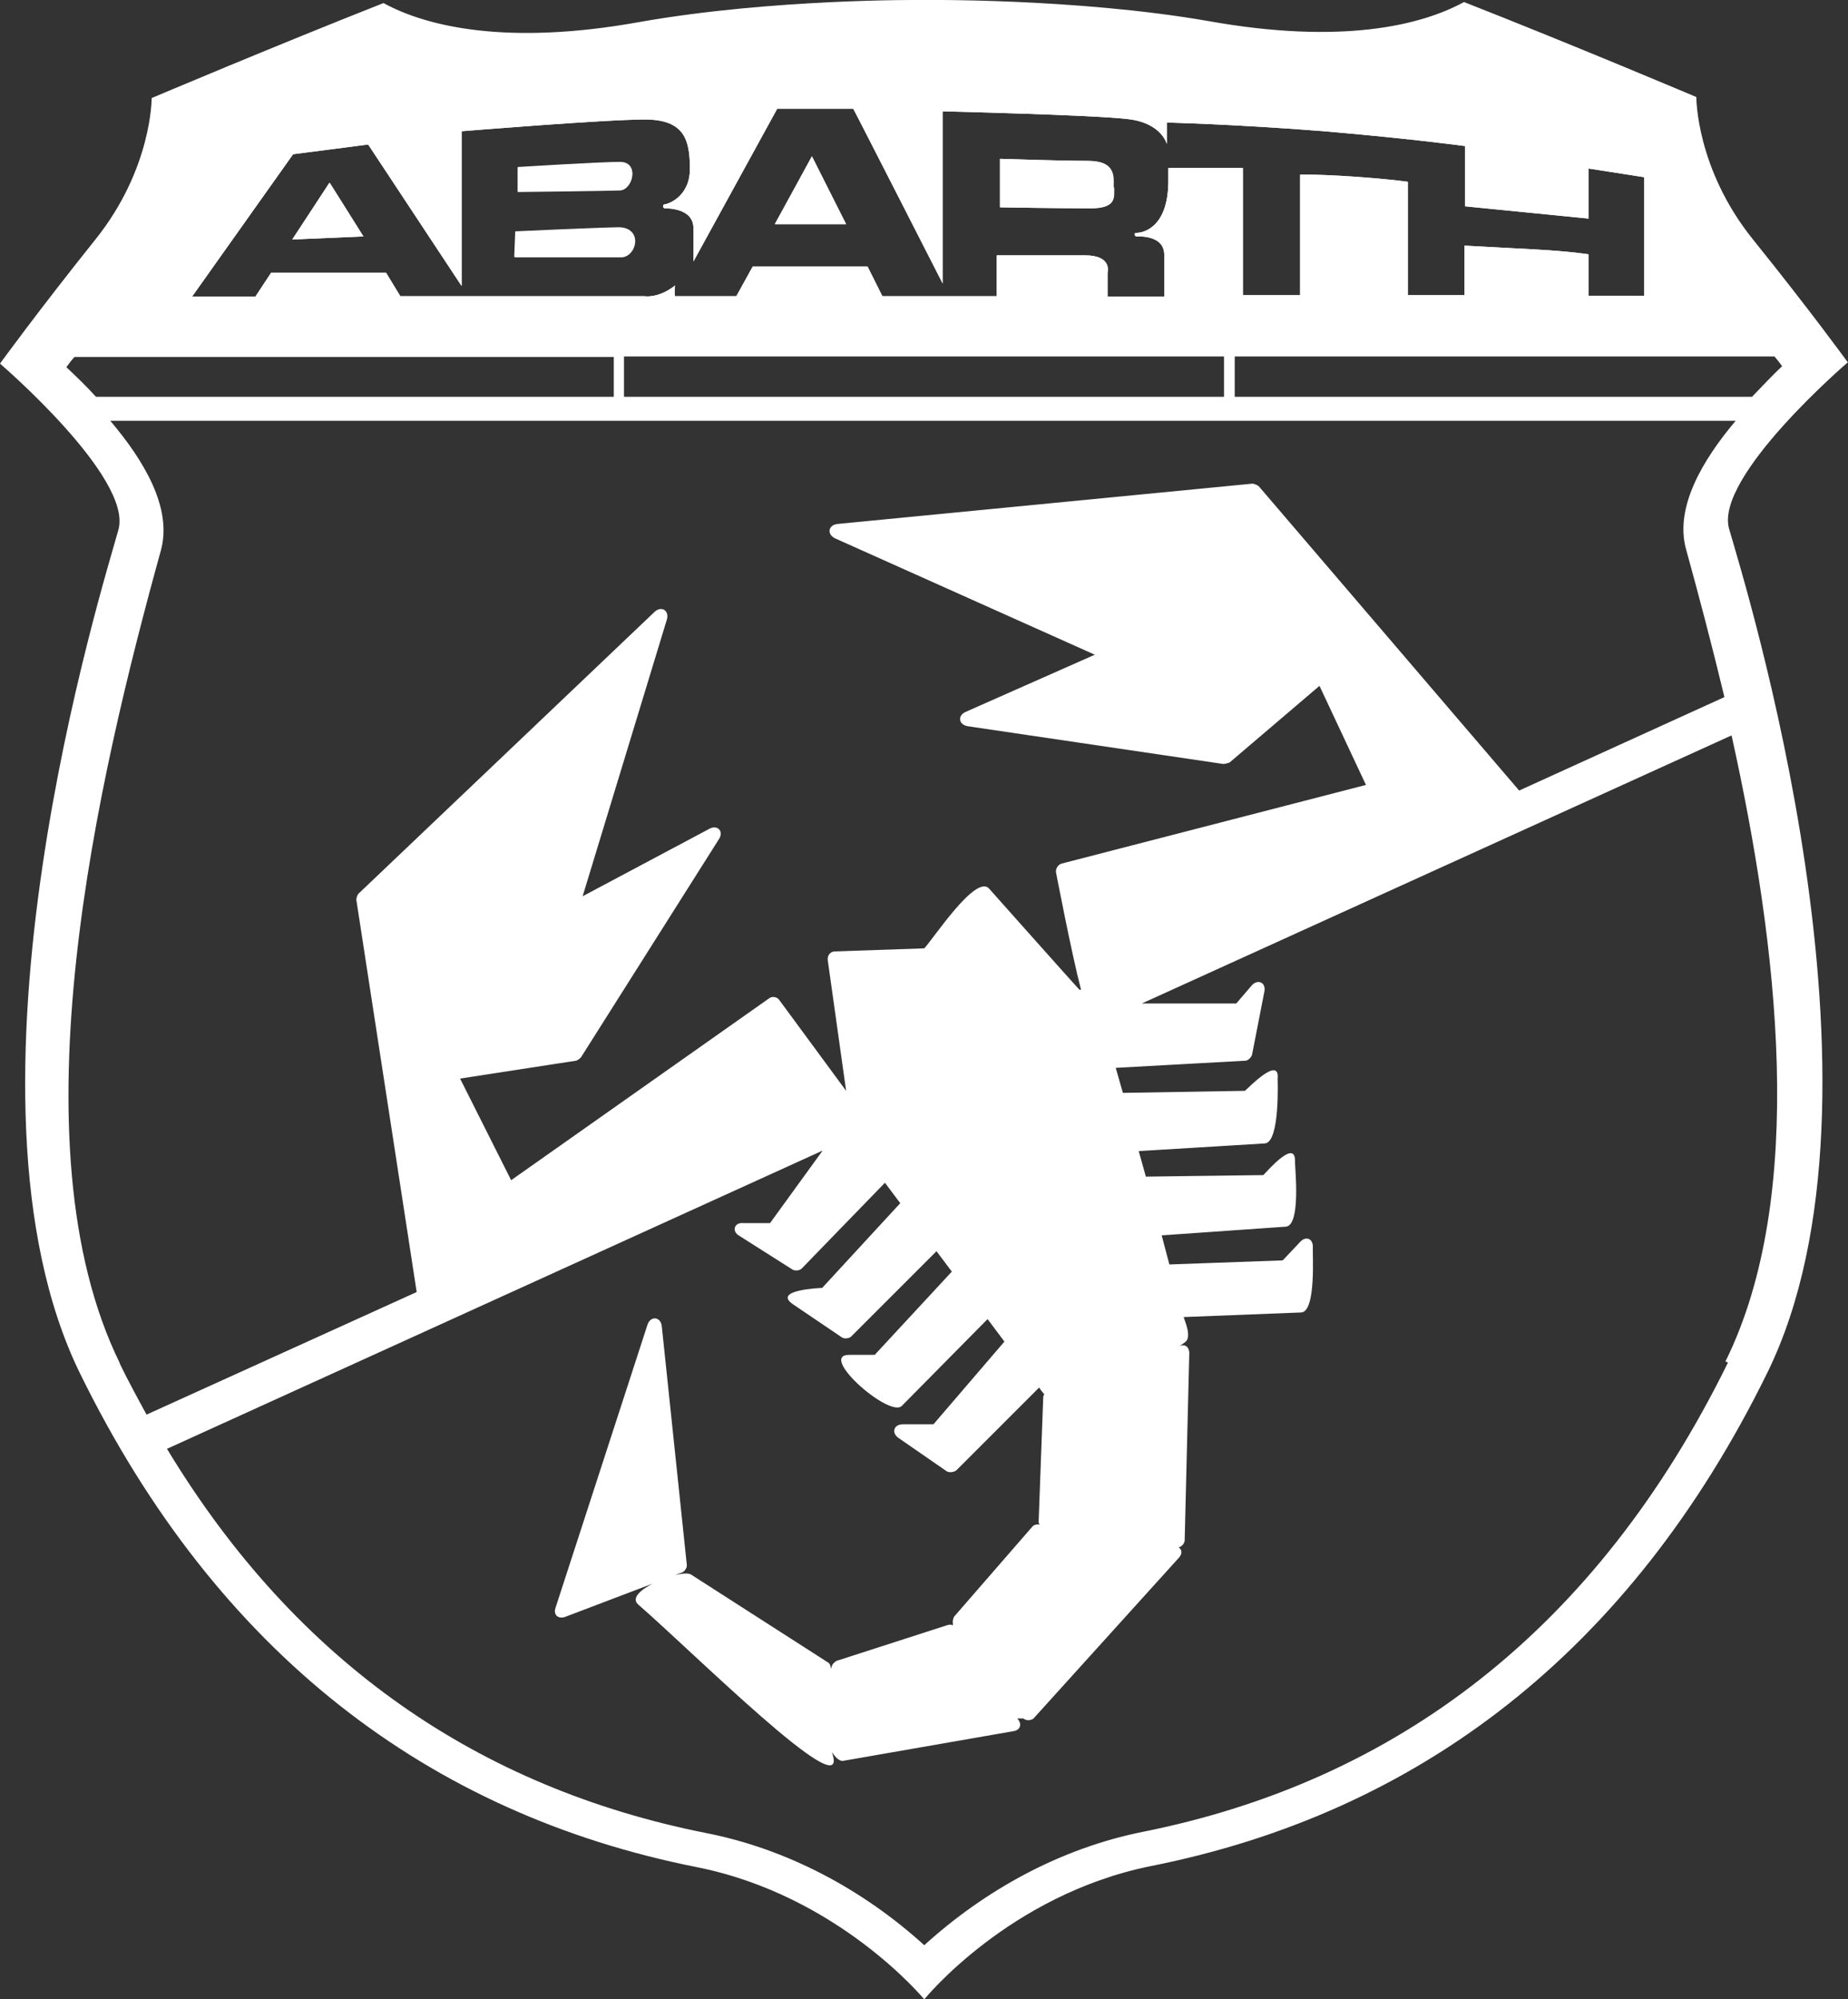
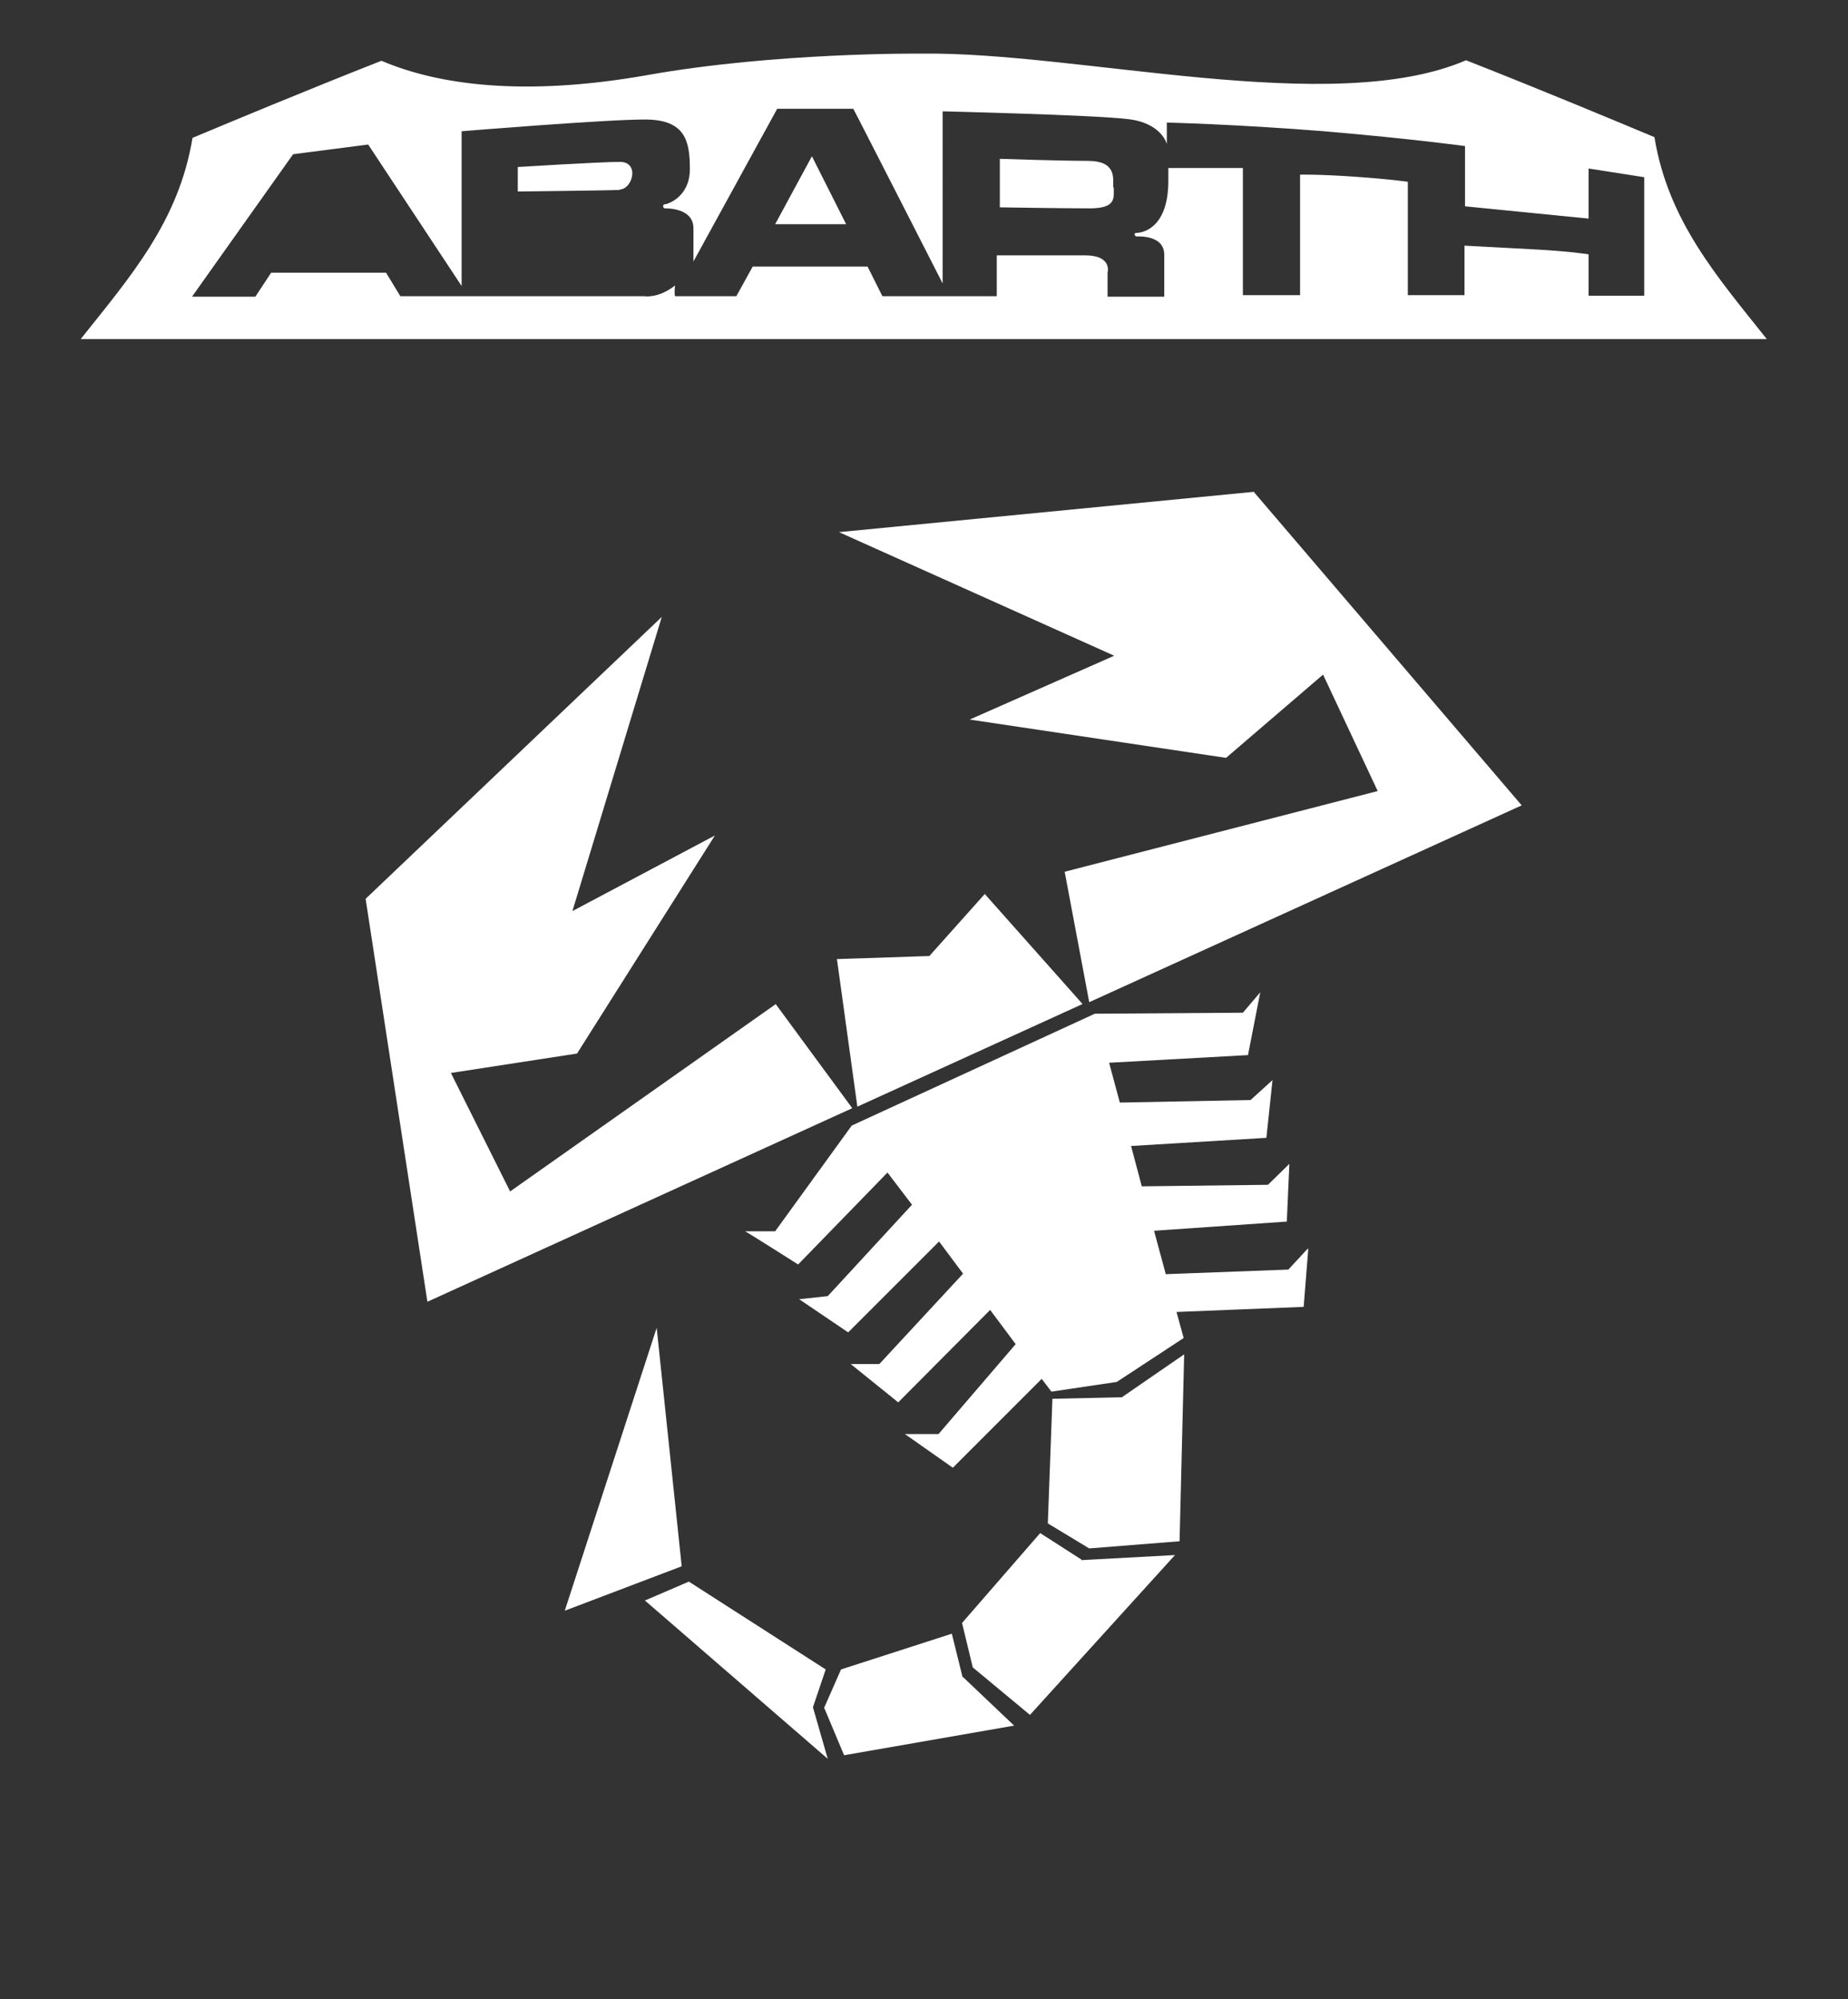
<svg xmlns="http://www.w3.org/2000/svg" id="Primer_plano" viewBox="0 0 361.9 391.5">
  <rect x="0" y="0" width="361.9" height="391.5" fill="#333333" stroke="none" />
  <defs>
    <style> .st0 { fill-rule: evenodd; } .st0, .st1 { fill: #fff; } </style>
  </defs>
-   <path class="st0" d="M361.9,71s-7.4-10.2-18.6-24.1c-11.2-13.9-11.1-27.9-11.1-27.9,0,0-24.1-10.2-45.5-18.6-8.4,4.6-24.1,8.4-50.2,3.7C210.5-.4,180.5,0,180.5,0c0,0-29.1-.3-55.2,4.3-26,4.7-41.8.9-50.2-3.7C53.8,9,29.7,19.2,29.7,19.2c0,0,.1,13.9-11.1,27.8C7.4,61,0,71.2,0,71.2c0,0,26,22.3,23.2,32.5-2.8,10.2-34.4,110.5-7.5,165.3s68.4,86.2,120.7,96.6c27.8,5.5,44.6,25.9,44.6,25.9,0,0,16.6-20.5,44.4-26.1,52.3-10.4,93.8-41.8,120.7-96.6s-4.6-155.1-7.5-165.3c-2.8-10.2,23.2-32.5,23.2-32.5ZM72.1,28.3l18.3,27.7v-30.3s28-2.3,35.9-2.3,8.8,4.2,8.8,9.7-4.4,6.9-4.9,6.9-.4.8,0,.8,5.6-.1,5.6,3.9v6.5l16.4-29.9h14.9c0-.1,17.5,34.2,17.5,34.2V21.8s29.3.7,36.1,1.5c6.8.7,7.8,4.9,7.8,4.9v-4.2c-.1,0,13.2.3,30.8,1.7,17.5,1.5,27.6,2.9,27.6,2.9v11.8l24.2,2.4v-9.8l10.9,1.7v23.2s-10.9,0-10.9,0v-8.1s-3.5-.6-11.2-1c-7.7-.4-13.1-.7-13.1-.7v9.7s-11.1,0-11.1,0v-22.2s-3.2-.5-10.4-1-10.7-.4-10.7-.4v23.6h-11.2v-24.9h-14.6v2.5c0,9.7-5.5,10.2-6.2,10.2s-.4.7,0,.7,5.4-.3,5.4,3.6v8.2h-11.1v-4.7s1-3.4-4.4-3.4h-17.3v8s-22.4,0-22.4,0l-2.9-5.8h-22.5l-3.2,5.8h-12c0,0-.2-.3,0-2.1-3.3,2.6-6,2.1-6,2.1h-47.8c0,0-2.8-4.6-2.8-4.6h-22.5l-3.1,4.7h-12.4l19.8-27.9,14.7-1.9ZM122.2,69.8h117.5v7.9h-117.5v-7.9ZM241.7,69.8h105.8c.5.6,1,1.2,1.5,1.9-1.8,1.7-3.8,3.8-5.9,6h-101.3v-7.9ZM120.2,69.8v7.9H18.8c-2-2.2-4-4.1-5.8-5.8.5-.7,1-1.4,1.6-2h105.6ZM23.5,267c-21.2-43.1-4.3-114.7,8-159.2,2.3-8.3-3.3-17.6-9.9-25.4h318.3c-6.5,7.7-12,17-9.7,25.2,2.4,8.7,5,18.5,7.5,28.9l-40.2,18.3-51-59.6c-.2-.2-1-.5-1.2-.5l-81.3,7.9c-1.8.2-2.1,2-.5,2.8l50.9,22.8-25.3,11.2c-1.6.7-1.4,2.5.4,2.8l50.1,7.4c.2,0,1-.2,1.2-.3l17.6-15,9.1,19.4-59.6,15.4c-.7.2-1.2,1-1.1,1.7,0,0,3,15.7,4.9,23h-.3c0,.1-17.7-19.8-17.7-19.8-2.6-2.9-10.9,9.8-12.7,11.7l-17.5.6c-.9,0-1.5.8-1.4,1.7l3.6,25.6-13.1-17.8c-.4-.6-1.4-.8-2-.3l-50.5,35.6-10-19.9,22.7-3.5c.2,0,.9-.5,1-.7l27-42.7c1-1.5-.3-2.9-1.9-2l-24.8,13.2,16.5-54.2c.5-1.8-1.1-2.7-2.4-1.5l-58,55.2c-.2.2-.5,1-.4,1.3l11.8,76.7-52.9,24c-1.8-3.3-3.6-6.6-5.3-10.1ZM338.4,266.8c-25.8,52.5-65.1,82-114.6,91.9-16,3.2-30.8,11.3-42.8,22.2-12-10.9-26.9-18.9-42.9-22-44-8.8-79.9-33-105.4-75.2l128.4-58.4-10.3,14.2h-5.2c-1.8-.2-2.4,1.6-.8,2.5l10.4,6.6c.5.3,1.4.2,1.8-.2l16.3-16.8,3,4-15.3,16.6c-.5,0-9.8.4-5.7,3.2l9.6,6.5c.5.3,1.4.2,1.8-.2l16.7-16.7,3,4-15.1,16.3h-5c-6.2,0,7.9,12.4,10.3,10l16.8-17,3.3,4.4-13.9,16.2h-6c-1.8,0-2.3,1.7-.8,2.7l9.4,6.5c.5.3,1.4.2,1.9-.2l16.2-16.2c.2.3.6.9,1,1.3-.1.2-.2.4-.2.6l-.9,24.4c0,.1,0,.3.2.5-.6,0-1,0-1.4.4l-15.3,17.6c-.2.2-.4,1.1-.3,1.3v.5c-.2-.2-.5-.2-1-.1l-21.7,7c-.2,0-.8.6-.9.8l-.3.8c0-.6-.2-1.1-.6-1.3l-26.8-17.2c-.5-.3-1.7-.2-3.1.1l1.4-.5c.5-.2,1-1,.9-1.5l-4.9-46.7c-.2-1.9-2.2-2.1-2.8-.3l-18,55.4c-.5,1.4.5,2.3,1.9,1.8l17.1-6.5c-2.5,1.3-4.2,2.9-2.8,4.1,10.7,9.3,40.9,39.4,38.1,29.5l-.2-.6c.8,1.1,1.5,1.8,2.2,1.7l33.3-5.8c1.5-.2,1.8-1.5.8-2.5h1.2c.6.5,1.5.4,2,0l28.4-31.4c.8-.8.7-1.7,0-2.1.6-.1,1.2-.8,1.2-1.4l.9-36.6c0-1.3-.9-1.9-1.9-1.4l1.1-.8c1.4-1-.2-4.4-.3-4.9l23-.9c3-.1,2.2-11.7,2.3-12.7.1-1.7-1.3-2.4-2.5-1.1l-3.4,3.6-22.2.8-1.5-5.7,24.3-1.7c3-.2,1.8-11.5,1.8-12.7.2-4.7-5.4,1.8-6.2,2.6l-23,.3-1.4-5,24.7-1.5c3-.2,2.5-12.6,2.5-12.6.5-4.7-5.6,1.6-6.4,2.3l-23.9.4-1.4-4.9,25.4-1.4c.5,0,1.2-.7,1.3-1.2l2.4-12.3c.4-1.8-1.3-2.6-2.5-1.2l-3,3.5c-8.1,0-14,0-18.5,0l115.5-52.5c9.1,41.1,14.9,90-1.2,122.6ZM218.1,36.7c0-1.9.6-5.2-5-5.2s-17.2-.4-17.2-.4v9.5s12.4.2,17.6.2,4.7-2.1,4.7-4.1ZM159,30.6l-7.3,13.3h14l-6.7-13.3ZM121.1,44.6c-5,.1-20.1.8-20.1.8l-.2,5h20.8c3.1,0,4.5-5.9-.5-5.8ZM121.4,31.8c-3.9,0-20,1-20,1v4.8s17.5-.2,20-.3c2.5-.1,3.9-5.4,0-5.4ZM64.5,35.8l-7.2,11.1,13.9-.6-6.6-10.5Z" />
-   <polygon class="st1" points="64.5 35.8 71.1 46.3 57.2 46.9 64.5 35.8" />
  <path class="st1" d="M121.4,37.2c-2.6.1-20,.3-20,.3v-4.8s16.1-1,20-1,2.5,5.3,0,5.4Z" />
-   <path class="st1" d="M121.5,50.3h-20.8l.2-5s15.1-.7,20.1-.8c5-.1,3.5,5.8.5,5.8Z" />
  <polygon class="st1" points="159 30.6 165.7 43.9 151.8 43.9 159 30.6" />
  <path class="st1" d="M218.1,36.7c0,2,.6,4.1-4.7,4.1s-17.6-.2-17.6-.2v-9.5s11.6.4,17.2.4,5,3.3,5,5.2Z" />
  <path class="st1" d="M324.1,26.9c-7.4-3.1-22.5-9.4-37-15.1-26.2,11.3-75.8-1.7-106.6-1.3,0,0-28.4-.3-53.7,4.2-24.3,4.3-41.1,1.9-52.1-2.8-14.5,5.7-29.6,12-37,15.1-2.7,16.4-12.2,27.2-21.9,39.4h330.2c-9.7-12.2-19.3-23.1-22-39.5ZM311.1,57.9v-8.1s-3.5-.6-11.2-1c-7.7-.4-13.1-.7-13.1-.7v9.7s-11.1,0-11.1,0v-22.2s-3.2-.5-10.4-1-10.7-.4-10.7-.4v23.6h-11.2v-24.9h-14.6v2.5c0,9.7-5.5,10.2-6.2,10.2s-.4.7,0,.7,5.4-.3,5.4,3.6v8.2h-11.1v-4.7s1-3.4-4.4-3.4h-17.3v8s-22.4,0-22.4,0l-2.9-5.8h-22.5l-3.2,5.8h-12c0,0-.2-.3,0-2.1-3.3,2.6-6,2.1-6,2.1h-47.8c0,0-2.8-4.6-2.8-4.6h-22.5l-3.1,4.7h-12.4l19.8-27.9,14.7-1.9,18.3,27.7v-30.3s28-2.3,35.9-2.3,8.8,4.2,8.8,9.7-4.4,6.9-4.9,6.9-.4.8,0,.8,5.6-.1,5.6,3.9v6.5l16.4-29.9h14.9c0-.1,17.5,34.2,17.5,34.2V21.8s29.3.7,36.1,1.5c6.8.7,7.8,4.9,7.8,4.9v-4.2c-.1,0,13.2.3,30.8,1.7,17.5,1.5,27.6,2.9,27.6,2.9v11.8l24.2,2.4v-9.8l10.9,1.7v23.2s-10.9,0-10.9,0Z" />
  <path class="st0" d="M219.7,273.6l-13.6.3-.9,24.4,8.1,4.9,17.7-1.4.9-36.6-12.2,8.4ZM211.8,305.4l-8.1-5.2-15.3,17.6,2.1,8.7,11.2,9.3,28.4-31.3-18.4,1ZM188.5,328.4l-2.1-8.5-21.7,7-3.3,7.5,3.9,9.3,33.3-5.8-10-9.5ZM159.2,334.3l2.5-7.4-26.8-17.2-8.6,3.7,35.8,31-2.9-10.1ZM128.6,260l-18,55.4,22.9-8.7-4.9-46.7ZM256.1,244.5l-3.8,4.1-24,.9-2.3-8.5,26-1.8.5-11.3-4.2,4.1-24.7.3-2.1-7.9,26.5-1.6,1.2-11.3-4.3,3.9-25.6.5-2.1-7.8,27.2-1.5,2.4-12.3-3.4,4-29,.2-47.6,21.9-15,20.7h-5.9c0-.1,10.4,6.5,10.4,6.5l17.5-18,4.8,6.3-16.5,17.9-5.6.6,9.6,6.5,17.8-17.8,4.7,6.3-16.4,17.7h-5.6l9.3,7.5,18-18.1,5,6.7-15.1,17.6h-6.6c0,0,9.4,6.6,9.4,6.6l17.4-17.4,1.9,2.5,12.8-1.9,13.1-8.6-1.4-5.1,24.9-1,.9-11.3ZM151.8,196.7l-51.9,36.6-11.6-23.2,24.7-3.8,27-42.7-27.9,14.8,17.5-57.6-58,55.2,12.1,78.9,83.2-37.9-15-20.4ZM192.9,175l-10.9,12.2-18.1.6,4,28.9,44.1-20.1-19.2-21.6ZM245.6,96.3l-81.3,7.9,53.9,24.2-28.3,12.5,50.2,7.5,19-16.3,10.7,22.8-61.3,15.8,4.8,25.5h.1s84.6-38.5,84.6-38.5l-52.4-61.3Z" />
</svg>